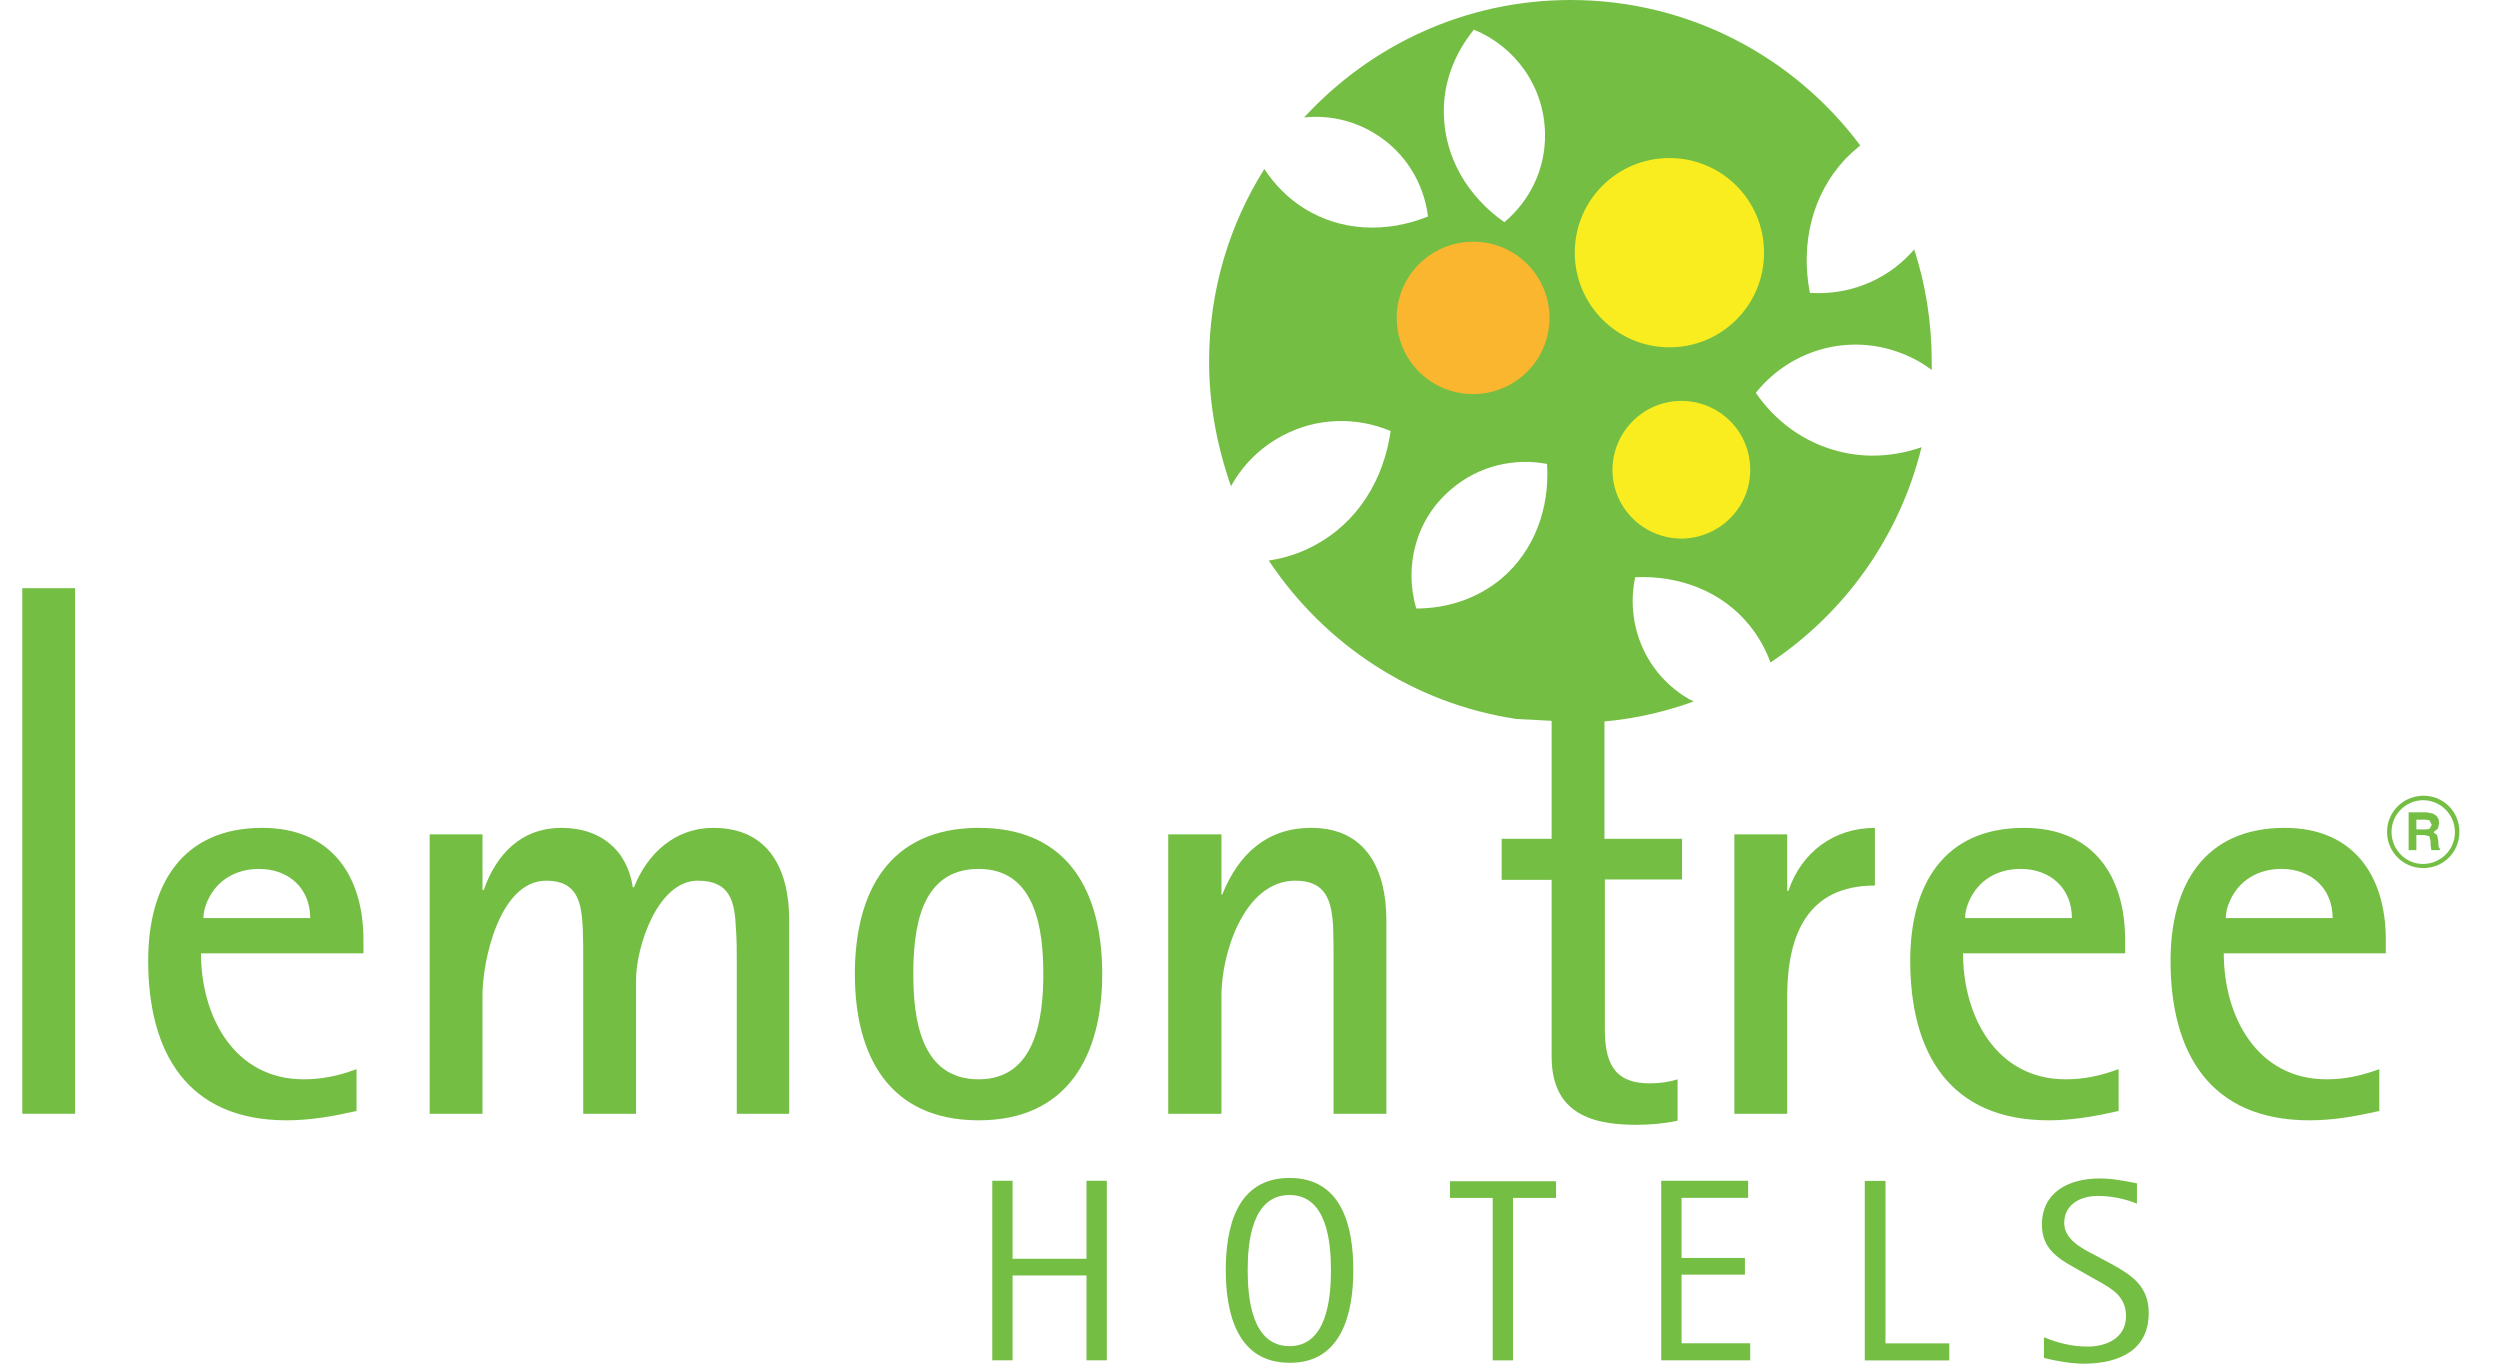
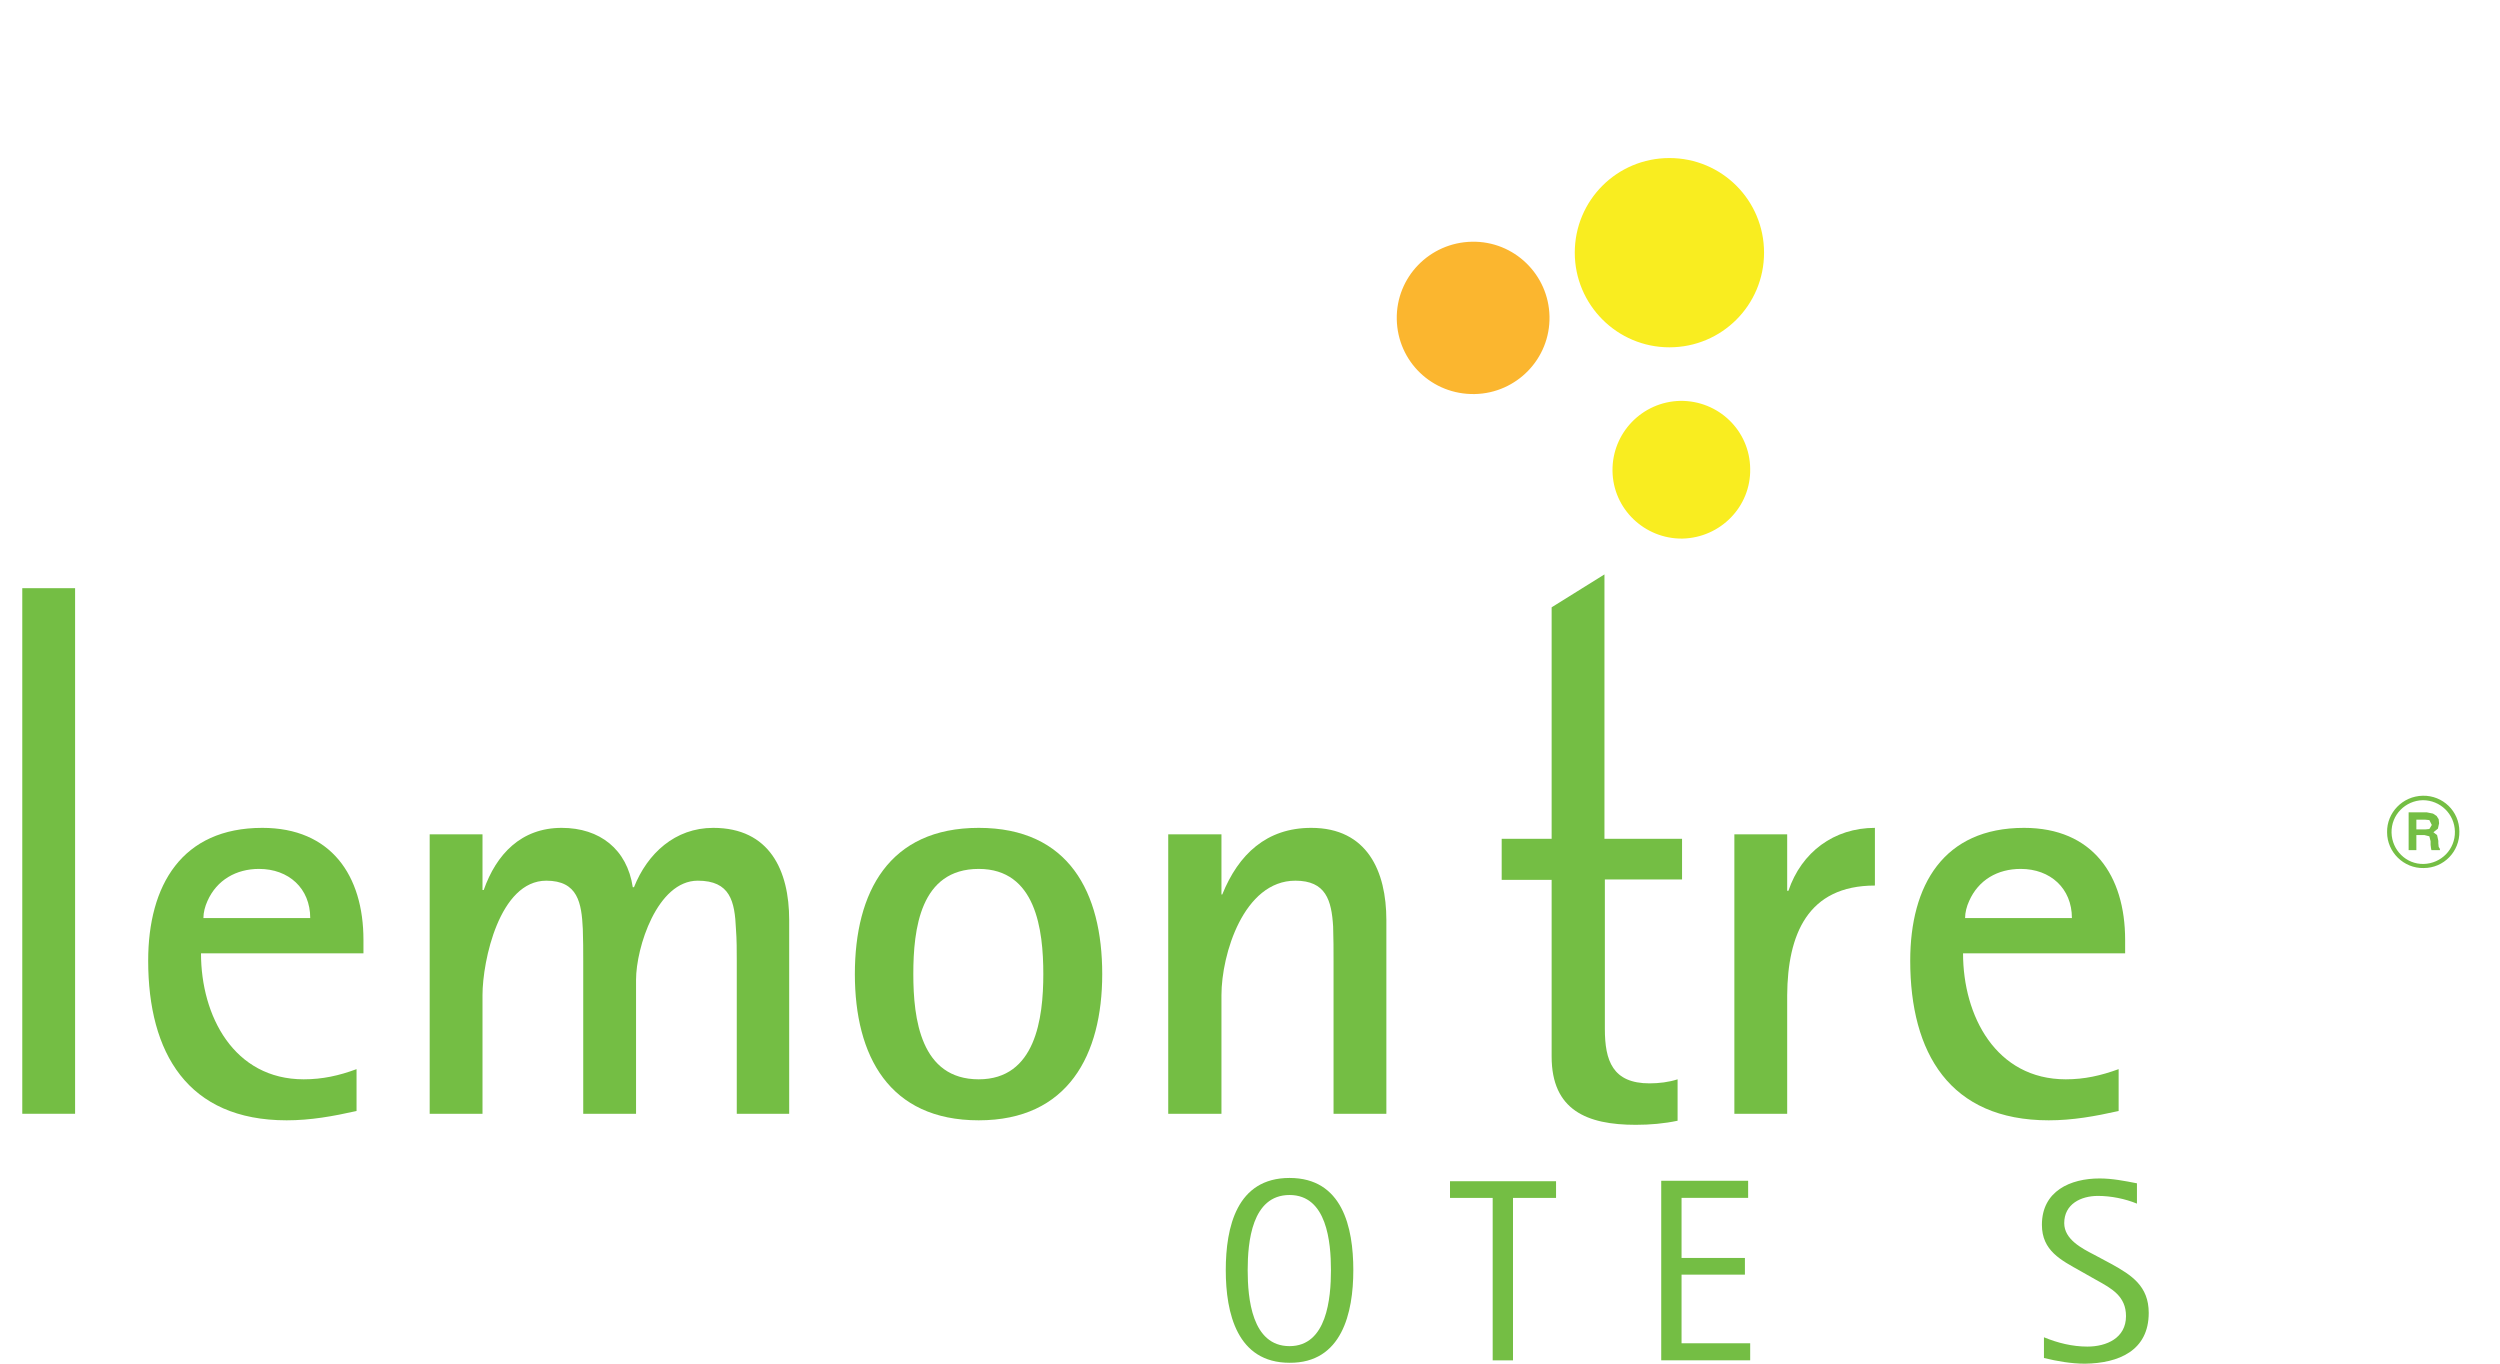
<svg xmlns="http://www.w3.org/2000/svg" width="55" height="30" viewBox="0 0 55 30" fill="none">
-   <path fill-rule="evenodd" clip-rule="evenodd" d="M24.35 29.927V25.977H23.903V27.693H22.277V25.977H21.83V29.927H22.277V28.06H23.903V29.927H24.35Z" fill="#74BE44" />
  <path fill-rule="evenodd" clip-rule="evenodd" d="M29.281 27.944C29.281 28.56 29.192 29.615 28.37 29.615C27.539 29.615 27.449 28.56 27.449 27.944C27.449 27.327 27.539 26.29 28.37 26.29C29.192 26.29 29.281 27.327 29.281 27.944ZM29.773 27.944C29.773 26.996 29.532 25.915 28.37 25.915C27.208 25.915 26.967 26.996 26.967 27.944C26.967 28.891 27.217 29.981 28.37 29.981C29.523 29.99 29.773 28.882 29.773 27.944Z" fill="#74BE44" />
  <path fill-rule="evenodd" clip-rule="evenodd" d="M34.233 26.354V25.987H31.9V26.354H32.839V29.928H33.286V26.354H34.233Z" fill="#74BE44" />
  <path fill-rule="evenodd" clip-rule="evenodd" d="M38.504 29.927V29.552H36.994V28.042H38.388V27.675H36.994V26.353H38.459V25.977H36.547V29.927H38.504Z" fill="#74BE44" />
-   <path fill-rule="evenodd" clip-rule="evenodd" d="M42.884 29.929V29.554H41.481V25.98H41.025V29.929H42.884Z" fill="#74BE44" />
  <path fill-rule="evenodd" clip-rule="evenodd" d="M47.272 28.884C47.272 28.294 46.897 28.053 46.441 27.802L46.075 27.606C45.798 27.463 45.413 27.266 45.413 26.909C45.413 26.489 45.78 26.31 46.155 26.31C46.441 26.31 46.754 26.373 47.013 26.48V26.033C46.736 25.979 46.468 25.926 46.191 25.926C45.547 25.926 44.922 26.203 44.922 26.945C44.922 27.517 45.342 27.722 45.771 27.963L46.119 28.16C46.459 28.348 46.772 28.517 46.772 28.955C46.772 29.438 46.343 29.625 45.923 29.625C45.592 29.625 45.27 29.545 44.967 29.42V29.876C45.261 29.947 45.565 30.001 45.869 30.001C46.611 29.992 47.272 29.715 47.272 28.884Z" fill="#74BE44" />
-   <path d="M31.157 13.387C31.836 13.387 32.498 13.172 33.025 12.735C33.758 12.118 34.097 11.18 34.035 10.206C33.32 10.072 32.551 10.241 31.953 10.742C31.157 11.394 30.88 12.44 31.157 13.387ZM26.6 7.954C26.6 6.39 27.046 4.942 27.815 3.718C28.038 4.057 28.333 4.361 28.691 4.584C29.504 5.094 30.505 5.13 31.416 4.763C31.327 4.039 30.925 3.36 30.264 2.949C29.781 2.645 29.227 2.529 28.691 2.583C30.147 1.001 32.23 0 34.553 0C37.163 0 39.477 1.26 40.925 3.199C40.809 3.298 40.693 3.396 40.585 3.512C39.861 4.29 39.611 5.371 39.817 6.443C40.63 6.497 41.452 6.202 42.042 5.567L42.113 5.487C42.364 6.265 42.498 7.087 42.498 7.954V8.141C42.221 7.927 41.899 7.775 41.541 7.676C40.433 7.382 39.307 7.793 38.628 8.642C39.057 9.267 39.674 9.723 40.416 9.92C41.041 10.089 41.675 10.045 42.274 9.839C41.792 11.805 40.585 13.485 38.95 14.575C38.843 14.281 38.691 14.004 38.485 13.753C37.886 13.012 36.948 12.654 35.974 12.699C35.822 13.414 35.983 14.191 36.474 14.799C36.698 15.067 36.966 15.29 37.261 15.433C36.519 15.701 35.742 15.862 34.919 15.898L33.365 15.818C31.086 15.478 29.129 14.164 27.913 12.332C28.262 12.279 28.601 12.172 28.914 12.002C29.861 11.501 30.442 10.563 30.594 9.482C29.844 9.169 28.968 9.178 28.208 9.589C27.717 9.848 27.332 10.241 27.082 10.697C26.778 9.83 26.6 8.91 26.6 7.954ZM32.426 0.652C31.997 1.18 31.747 1.823 31.765 2.511C31.783 3.467 32.292 4.325 33.096 4.888C33.66 4.415 34.008 3.709 33.99 2.931C33.972 1.903 33.338 1.028 32.426 0.652Z" fill="#74BE44" />
  <path d="M34.645 5.559C34.645 4.406 35.574 3.477 36.727 3.477C37.88 3.477 38.809 4.406 38.809 5.559C38.809 6.712 37.88 7.641 36.727 7.641C35.574 7.641 34.645 6.703 34.645 5.559Z" fill="#F9ED20" />
  <path d="M30.729 7.025C30.711 6.095 31.453 5.336 32.382 5.318C33.312 5.3 34.071 6.042 34.089 6.962C34.107 7.891 33.365 8.651 32.445 8.669C31.506 8.687 30.747 7.954 30.729 7.025Z" fill="#FBB62F" />
  <path d="M35.475 10.357C35.466 9.525 36.127 8.837 36.967 8.819C37.807 8.81 38.495 9.472 38.504 10.312C38.522 11.143 37.852 11.831 37.012 11.849C36.181 11.858 35.484 11.197 35.475 10.357Z" fill="#F9ED20" />
  <path d="M37.014 19.348H35.307V22.637C35.307 23.334 35.477 23.834 36.29 23.834C36.495 23.834 36.719 23.807 36.907 23.745V24.656C36.612 24.719 36.299 24.746 35.986 24.746C34.914 24.746 34.136 24.424 34.136 23.244V19.357H33.037V18.454H34.136V13.361L35.298 12.637V18.454H37.005V19.348H37.014Z" fill="#74BE44" />
  <path d="M1.652 12.94H0.49V24.503H1.652V12.94Z" fill="#74BE44" />
  <path fill-rule="evenodd" clip-rule="evenodd" d="M6.825 20.197H4.475C4.475 20.072 4.511 19.938 4.564 19.822C4.77 19.357 5.199 19.116 5.699 19.116C6.352 19.116 6.825 19.544 6.825 20.197ZM7.996 20.974V20.679C7.996 19.259 7.281 18.213 5.771 18.213C4.002 18.213 3.26 19.473 3.26 21.135C3.26 23.164 4.127 24.647 6.307 24.647C6.834 24.647 7.326 24.558 7.844 24.442V23.521C7.46 23.664 7.094 23.745 6.682 23.745C5.145 23.745 4.422 22.351 4.422 20.974H7.996Z" fill="#74BE44" />
  <path fill-rule="evenodd" clip-rule="evenodd" d="M17.362 24.504V20.241C17.362 19.151 16.933 18.213 15.691 18.213C14.851 18.213 14.243 18.776 13.948 19.518H13.921C13.796 18.686 13.197 18.213 12.357 18.213C11.464 18.213 10.919 18.794 10.642 19.58H10.615V18.356H9.453V24.504H10.615V21.895C10.615 21.135 10.99 19.375 12.018 19.375C12.715 19.375 12.795 19.866 12.822 20.438C12.831 20.679 12.831 20.912 12.831 21.144V24.504H13.993V21.555C13.993 20.849 14.458 19.375 15.351 19.375C16.066 19.375 16.165 19.83 16.191 20.438C16.209 20.67 16.209 20.912 16.209 21.144V24.504H17.362Z" fill="#74BE44" />
  <path fill-rule="evenodd" clip-rule="evenodd" d="M22.953 21.43C22.953 22.404 22.783 23.745 21.532 23.745C20.254 23.745 20.093 22.413 20.093 21.43C20.093 20.438 20.245 19.116 21.532 19.116C22.792 19.116 22.953 20.456 22.953 21.43ZM24.249 21.43C24.249 19.634 23.516 18.213 21.532 18.213C19.557 18.213 18.807 19.625 18.807 21.43C18.807 23.226 19.557 24.647 21.532 24.647C23.498 24.647 24.249 23.208 24.249 21.43Z" fill="#74BE44" />
  <path fill-rule="evenodd" clip-rule="evenodd" d="M30.5 24.504V20.241C30.5 19.169 30.08 18.213 28.847 18.213C27.864 18.213 27.247 18.794 26.89 19.678H26.872V18.356H25.701V24.504H26.872V21.895C26.872 20.992 27.363 19.375 28.498 19.375C29.169 19.375 29.294 19.804 29.329 20.384C29.338 20.644 29.338 20.903 29.338 21.144V24.504H30.5Z" fill="#74BE44" />
  <path fill-rule="evenodd" clip-rule="evenodd" d="M41.248 19.482V18.213C40.346 18.213 39.631 18.749 39.345 19.598H39.318V18.356H38.156V24.504H39.318V21.895C39.327 20.563 39.765 19.482 41.248 19.482Z" fill="#74BE44" />
  <path fill-rule="evenodd" clip-rule="evenodd" d="M45.582 20.197H43.232C43.232 20.072 43.268 19.938 43.321 19.822C43.527 19.357 43.947 19.116 44.456 19.116C45.108 19.116 45.582 19.544 45.582 20.197ZM46.753 20.974V20.679C46.753 19.259 46.038 18.213 44.528 18.213C42.758 18.213 42.025 19.473 42.025 21.135C42.025 23.164 42.892 24.647 45.073 24.647C45.6 24.647 46.092 24.558 46.61 24.442V23.521C46.217 23.664 45.859 23.745 45.448 23.745C43.911 23.745 43.187 22.351 43.187 20.974H46.753Z" fill="#74BE44" />
-   <path fill-rule="evenodd" clip-rule="evenodd" d="M51.318 20.197H48.967C48.967 20.072 49.003 19.938 49.057 19.822C49.262 19.357 49.691 19.116 50.192 19.116C50.844 19.116 51.318 19.544 51.318 20.197ZM52.488 20.974V20.679C52.488 19.259 51.773 18.213 50.263 18.213C48.494 18.213 47.752 19.473 47.752 21.135C47.752 23.164 48.619 24.647 50.808 24.647C51.336 24.647 51.827 24.558 52.345 24.442V23.521C51.952 23.664 51.595 23.745 51.184 23.745C49.647 23.745 48.923 22.351 48.923 20.974H52.488Z" fill="#74BE44" />
  <path d="M53.302 17.604C52.918 17.613 52.605 17.926 52.614 18.319C52.623 18.703 52.936 19.016 53.32 19.007C53.704 18.998 54.017 18.686 54.008 18.292C53.999 17.908 53.687 17.604 53.302 17.604ZM53.302 17.506C53.74 17.497 54.106 17.846 54.106 18.292C54.115 18.73 53.767 19.097 53.32 19.097C52.882 19.106 52.516 18.748 52.516 18.31C52.507 17.881 52.855 17.515 53.302 17.506Z" fill="#74BE44" />
  <path fill-rule="evenodd" clip-rule="evenodd" d="M53.526 17.899L53.607 17.953L53.651 18.024L53.66 18.113L53.634 18.23L53.535 18.31L53.616 18.372L53.643 18.498V18.551L53.651 18.632L53.678 18.676V18.703H53.491L53.482 18.659L53.473 18.587V18.507L53.446 18.399L53.339 18.372H53.16V18.703H52.99V17.872H53.392L53.526 17.899ZM53.16 18.024V18.247H53.357L53.446 18.238L53.5 18.149L53.446 18.042L53.357 18.033H53.16V18.024Z" fill="#74BE44" />
</svg>